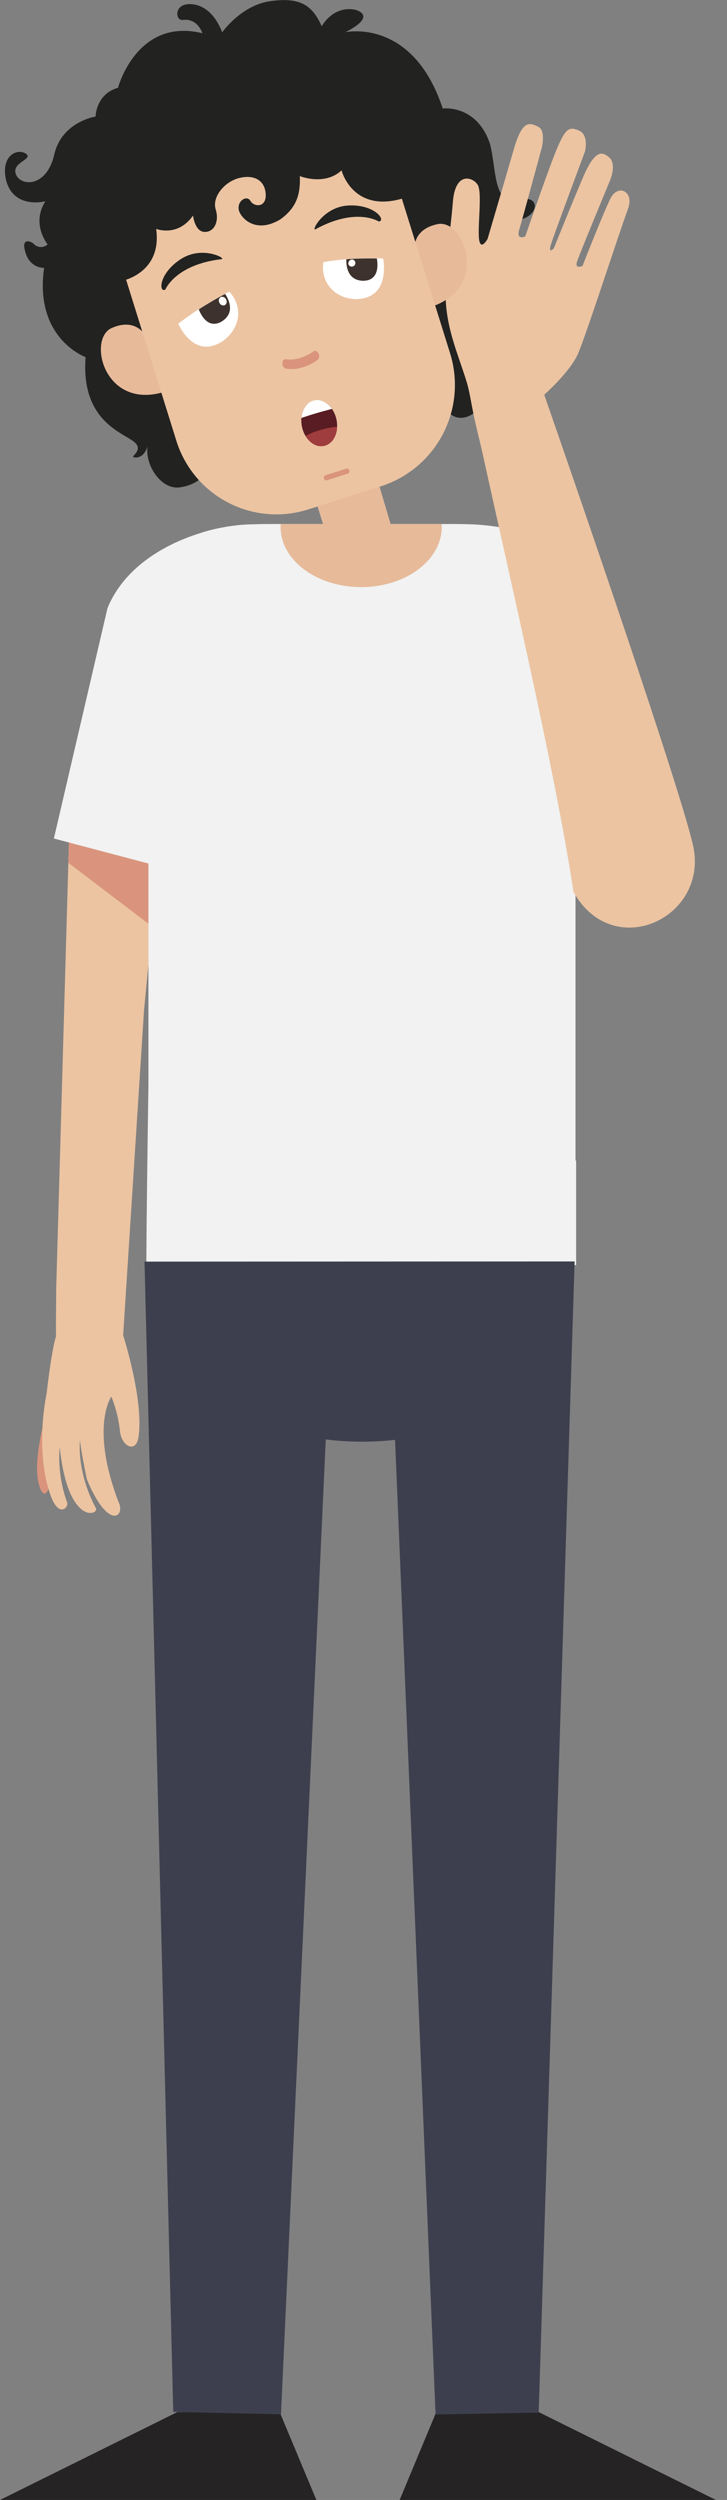
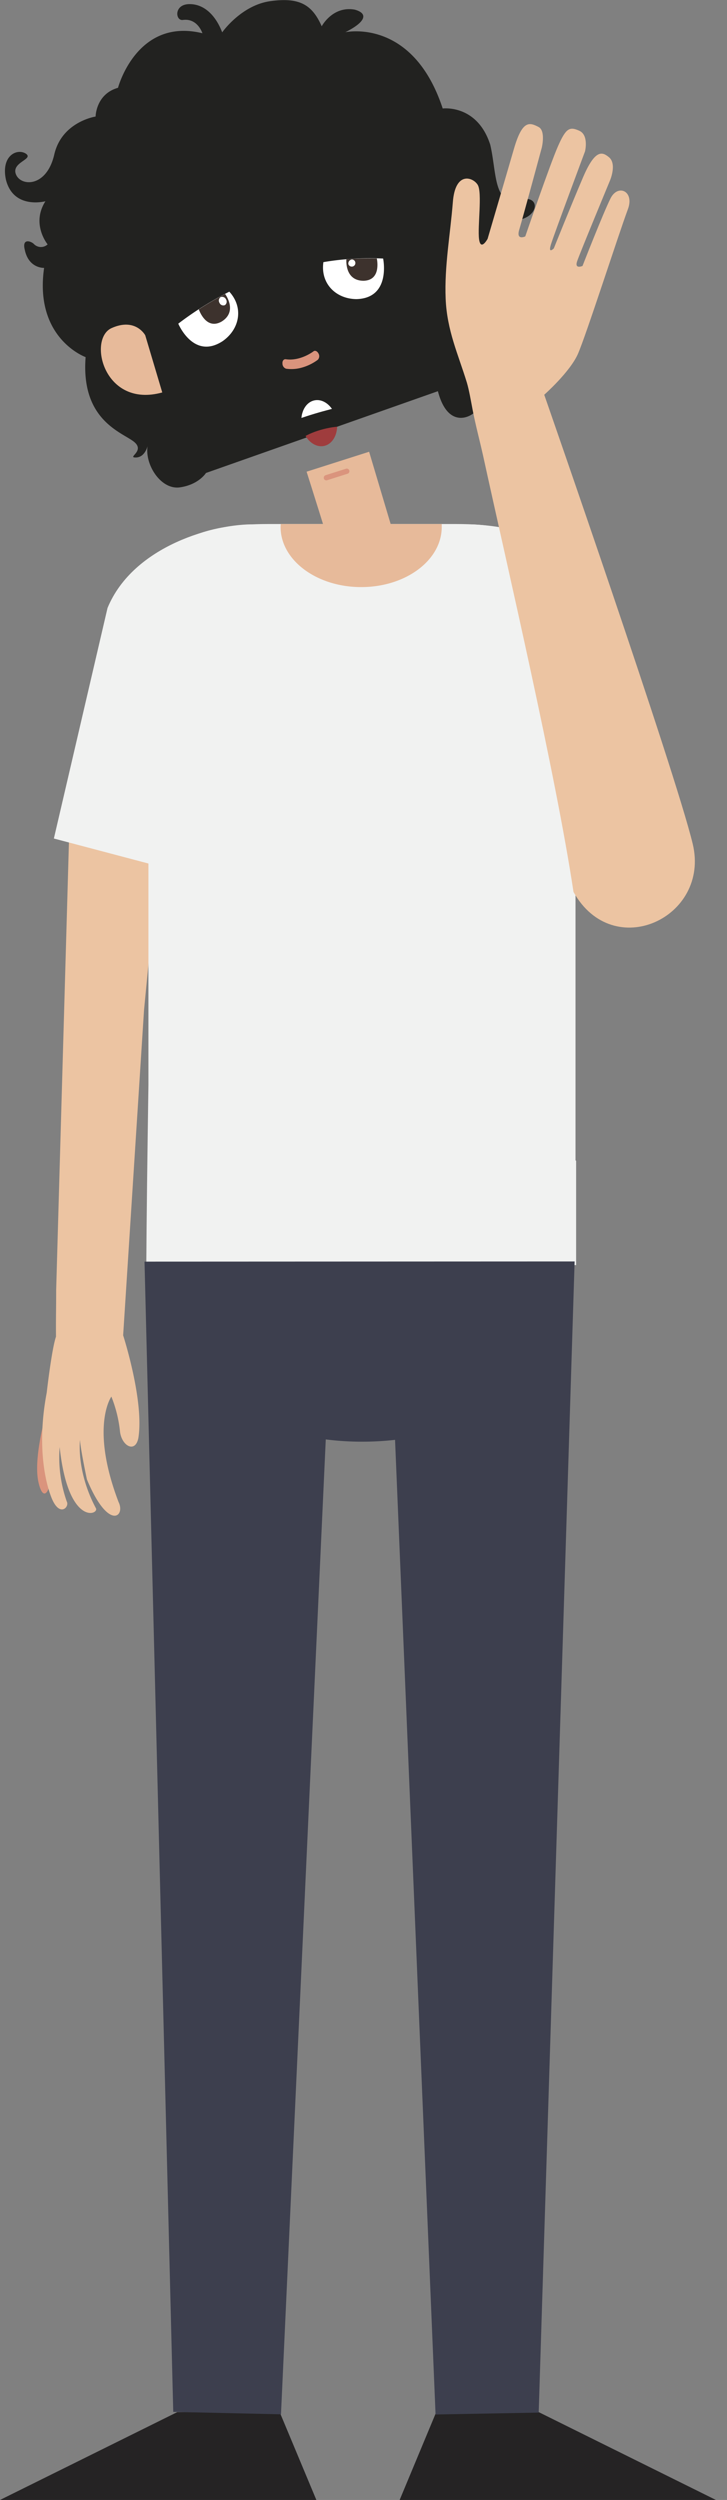
<svg xmlns="http://www.w3.org/2000/svg" id="Capa_1" data-name="Capa 1" viewBox="0 0 202.43 695.62">
  <rect x="0" y="0" width="202.43" height="695.62" fill="#808080" stroke="none" />
  <defs>
    <style>.cls-1{fill:none;}.cls-2{fill:#da947d;}.cls-3{fill:#ecc4a2;}.cls-4{fill:#252324;}.cls-5{fill:#f1f2f1;}.cls-6{fill:#3d3f4e;}.cls-7{fill:#e7ba9a;}.cls-8{fill:#222220;}.cls-9{fill:#fff;}.cls-10{fill:#3d322d;}.cls-11{clip-path:url(#clip-path);}.cls-12{fill:#581c22;}.cls-13{fill:#9f3c3d;}</style>
    <clipPath id="clip-path">
      <ellipse class="cls-1" cx="88.88" cy="117.75" rx="4.91" ry="6.48" transform="translate(-22.5 21.01) rotate(-11.98)" />
    </clipPath>
  </defs>
  <title>oido</title>
  <path class="cls-2" d="M12.25,395.63s-2.92,10.72-1.54,16.81,3.51,2.32,3.49-2.94S12.25,395.63,12.25,395.63Z" />
-   <path class="cls-2" d="M12.25,395.63s-2.92,10.72-1.54,16.81,3.51,2.32,3.49-2.94S12.25,395.63,12.25,395.63Z" />
  <path class="cls-3" d="M34.29,371.56,40.11,281l5.53-57.07-26.09-2-3.91,137c0,6.17-.09,6.87-.05,13C14.38,375.43,13,387.57,13,387.57c-2.43,12.74-1,23.12,1.27,29s5.12,2.72,4.34,1.28a36.9,36.9,0,0,1-2-15.21c2.39,22.33,11.16,18.78,10.08,17-5.52-10.37-4.41-19-4.41-19,.09,2.42,1.92,11,1.92,11,6,14.48,10.82,10.31,8.81,6.3-8-21-2-29.33-2-29.33A36.15,36.15,0,0,1,33.38,398c.3,4.23,4.28,6.58,5.15,2.11C40.17,389.74,34.29,371.56,34.29,371.56Z" />
-   <polygon class="cls-2" points="19.04 240.09 19.55 221.88 45.64 223.89 42.34 257.81 19.04 240.09" />
  <polygon class="cls-4" points="199.35 695.62 111.28 695.62 121.46 671.19 150.03 671.19 150.03 671.19 199.35 695.62" />
  <polygon class="cls-4" points="0 695.62 88.09 695.62 77.88 671.19 49.33 671.19 49.33 671.19 0 695.62" />
  <path class="cls-5" d="M40.74,352c.06-12.1.3-30.76.59-50.16V169.11c0-18.64,14.92-23.3,33.31-23.3h52.3c18.39,0,33.31,4.66,33.31,23.3V322.86l.17.15v29Z" />
  <path class="cls-6" d="M121.28,671.84,110,400.64a80.21,80.21,0,0,1-9.2.51,78.91,78.91,0,0,1-10.09-.63L78.24,671.79l-30-.68-8-320.06L160,351,150,671.31Z" />
  <path class="cls-7" d="M102.78,125.7l6.33,21.23s-4.82,5.59-17.43,4.43c-4.86-15.58-6.31-20.11-6.31-20.11Z" />
  <path class="cls-7" d="M100.57,163.36c-12.4,0-22.44-7.49-22.44-16.73a7.52,7.52,0,0,1,.05-.82H123c0,.28,0,.54,0,.82C123,155.87,113,163.36,100.57,163.36Z" />
  <path class="cls-5" d="M131.82,175.2c-1.62-7-11.23-29.08-2-29.29,10.86-.26,33.77,5.77,41,23.26l15,64.15-32.37,8.55Z" />
  <path class="cls-5" d="M68.94,175.2c1.62-7,11.22-29.08,2-29.29-10.86-.26-33.77,5.77-41,23.26L15,233.32l32.36,8.55Z" />
  <path class="cls-8" d="M57.35,131.61s-2,3.25-7.26,4-9.8-6.27-9-11.5c0,0-.69,3.16-3.27,3.19s2.81-1.81-.61-4.45-14.73-6-13.37-23.48c0,0-14.37-5.15-11.56-24.83,0,0-4.3.23-5.39-5.07-.8-3.26,1.73-2.37,2.52-1.6a2.72,2.72,0,0,0,3.85.13s-4.67-5.65-.61-12c0,0-8.89,2.39-11-6-1.44-6.79,3.2-8.81,5.59-7.22,2.19,1.58-4.18,2.36-2.79,5.76S13,52.16,15.11,43,26.62,32.43,26.62,32.43s.05-6.25,6.24-8c0,0,5.19-19.65,23.5-15.18,0,0-1.32-4.23-5.41-3.7-2.14.33-2.58-4.29,1.66-4.4S60.08,4.33,61.87,9c0,0,5.27-7.55,13.41-8.68s11.65,1,14.3,7c0,0,3-5.73,9.19-4.64,4.18,1.16,2.61,3.69-2.63,6.29,0,0,18.76-4.18,27.13,21.22,0,0,9.59-1.24,13.23,10.06,1.83,7.67.83,17.37,8.36,15.32,6.63-1.77,5.23,7.39-5.09,5.58,0,0,4.11,5.25,3.63,11.64s-5.28,9.26-7.48,9.39c0,0,6.35,10.65-.85,18.49-3.23,3.63-4.91,7.57-3.86,9.49s2.6,2.24,1.45,4-7.89,5.58-10.73-5.31Z" />
  <path class="cls-3" d="M130,106.47c-2.41-7.87-5.56-14.52-5.91-23.39-.37-9,1.29-17.82,2-26.79.65-8.74,5.6-7,6.92-4.87s-.07,11.63.38,15.11,2.38-.07,2.38-.07,5-17,7.32-25,4.28-7.5,6.9-6.11c2,1.08.87,5.73.87,5.73s-5.31,19.64-6.27,22.8,1.67,1.9,1.67,1.9,6.87-20,9.1-25.07,3.23-5.55,5.94-4.33,1.6,5.73,1.6,5.73S154.3,65.14,153.41,68s.8,1.11.8,1.11,4.67-11.67,8.14-19.78,5.47-7,7.23-5.57c2.25,1.89.26,6.49.26,6.49s-8.38,20.19-9.15,22.47S162.2,74,162.2,74,167.93,59.33,170,55.2s6.76-2,4.81,3.08c-2.72,7.35-11.68,35.22-13.91,40.24s-9.36,11.32-9.36,11.32,36.44,104.54,41.35,125S170.76,268,159.69,248.19c-5-33.18-18.36-90.17-25.2-121.51-1-4.46-2-8.09-2.87-12.55C131.11,111.46,130.61,108.52,130,106.47Z" />
-   <path class="cls-7" d="M115.4,69.42s-.64-5.67,6.54-7.07,14.52,17.11-1.39,22.86Z" />
  <path class="cls-7" d="M40.44,93.29s-2.68-5-9.37-2-2.19,22.42,14.11,17.91Z" />
-   <path class="cls-3" d="M49.11,122.66a29.17,29.17,0,0,0,36.77,19.07l20.18-6.42a29.6,29.6,0,0,0,19.29-36.93L110.83,51.87A29.18,29.18,0,0,0,74.05,32.8L53.89,39.21a29.6,29.6,0,0,0-19.3,36.94Z" />
  <path class="cls-8" d="M34,78.14S45.2,76,43.48,63.69c0,0,6,2.39,10.27-3.72,0,0,.46,4.37,3.1,4.56s4.3-2.74,3.21-6.24,2.5-7.81,6.67-8.79,7.08.79,7.26,4.58-3.28,3.54-4.26,1.82-3.82,0-3.22,2.61C67,60.49,71,65.23,78,61.08,82.64,57.78,83.68,54,83.49,49c0,0,6.87,2.8,11.61-1.59,0,0,3.11,12.13,17.36,7.71l6.37-9.9L107.29,13.61,22.2,43.08Z" />
  <path class="cls-8" d="M105.46,61.64s-6.18-4.07-17.54,2.11c-1.49,1,1.93-6.29,9.23-6.58S107.6,61.41,105.46,61.64Z" />
  <path class="cls-8" d="M46.05,80.57s2.74-6.92,15.56-8.45c1.77,0-5.15-4-11.3,0S44.15,81.61,46.05,80.57Z" />
  <path class="cls-9" d="M90.05,72.94a77.26,77.26,0,0,1,16.63-1s2.3,11-7.4,11.29C93.5,83.19,89.19,78.87,90.05,72.94Z" />
  <path class="cls-10" d="M101.25,78.13c-5.1,0-4.85-5.37-4.8-6,2.06-.16,5-.27,8.48-.21C105.23,73.5,105.63,78,101.25,78.13Z" />
  <path class="cls-9" d="M97,73.49a1,1,0,1,0,1-1.3A1.14,1.14,0,0,0,97,73.49Z" />
  <path class="cls-9" d="M63.85,81.16a91.1,91.1,0,0,0-14.21,8.9S53.87,100.23,62,94.92C66.77,91.58,67.88,85.56,63.85,81.16Z" />
  <path class="cls-10" d="M61.74,89.46c4.32-2.71,1.32-7.13.94-7.67-1.83.95-4.36,2.38-7.33,4.29C55.93,87.63,57.93,91.65,61.74,89.46Z" />
  <path class="cls-9" d="M62.92,83.29a1.18,1.18,0,0,1-.29,1.61,1.15,1.15,0,0,1-1.5-.61,1.19,1.19,0,0,1,.29-1.62A1.18,1.18,0,0,1,62.92,83.29Z" />
  <path class="cls-2" d="M84.11,102.27a13.61,13.61,0,0,0,4.37-2.15,1.45,1.45,0,0,0,.18-1.79c-.34-.65-1-.9-1.38-.56,0,0-3.63,2.79-7.7,2.19-.56-.08-1,.44-.93,1.17a1.49,1.49,0,0,0,1,1.46A10.49,10.49,0,0,0,84.11,102.27Z" />
  <path class="cls-2" d="M90.18,133.16a.71.71,0,0,0,.9.47l5.71-1.82a.72.72,0,0,0,.47-.9h0a.73.73,0,0,0-.9-.49l-5.71,1.81a.76.76,0,0,0-.47.93Z" />
  <g class="cls-11">
-     <polygon class="cls-12" points="77.94 114.75 73.53 118.42 73.84 122.39 78.57 123.48 88.58 124.14 101.58 119.9 102.38 115.15 100.83 111.51 97.2 109.36 88.34 111.78 78.34 114.51 77.94 114.75" />
    <path class="cls-9" d="M75.16,115.91s2.59,2.92,3.57,2.46C84,115.91,91.29,114,96,112.9c1-.25,1.45-4.13,1.45-4.13l-23.06,5.58Z" />
    <ellipse class="cls-13" cx="90.75" cy="122.04" rx="8.48" ry="2.73" transform="translate(-27.52 26.43) rotate(-14.41)" />
  </g>
</svg>